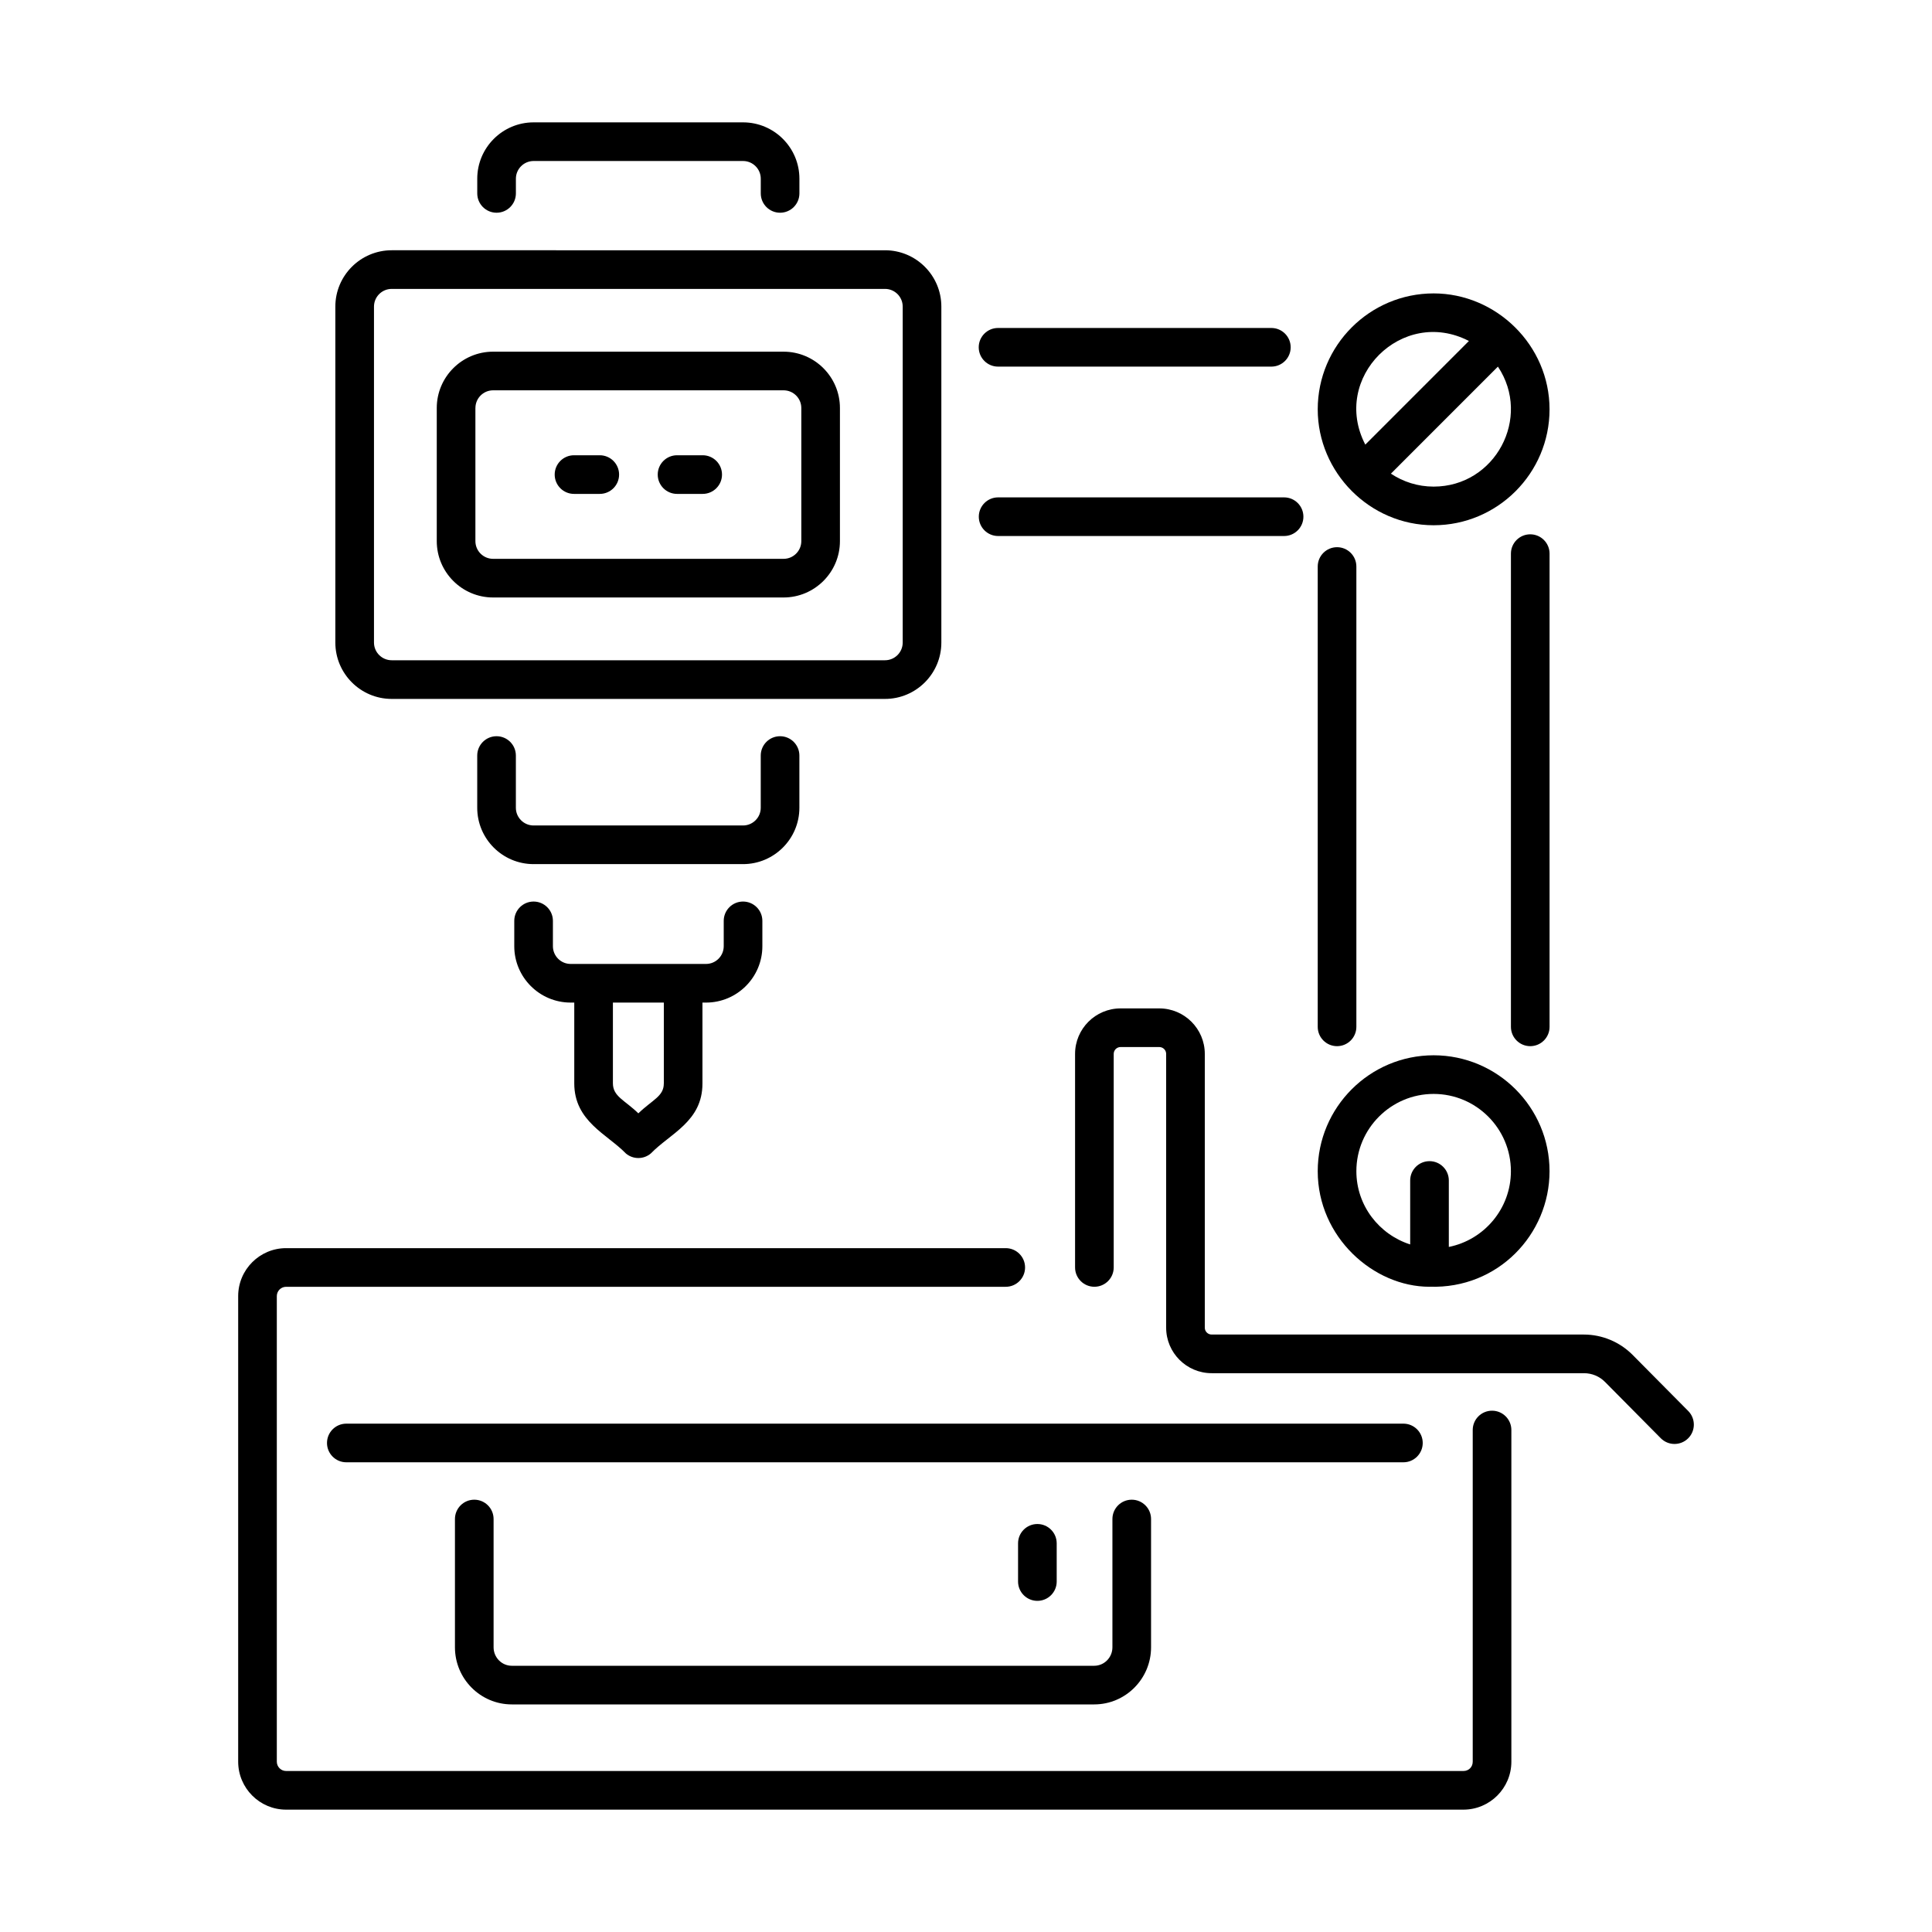
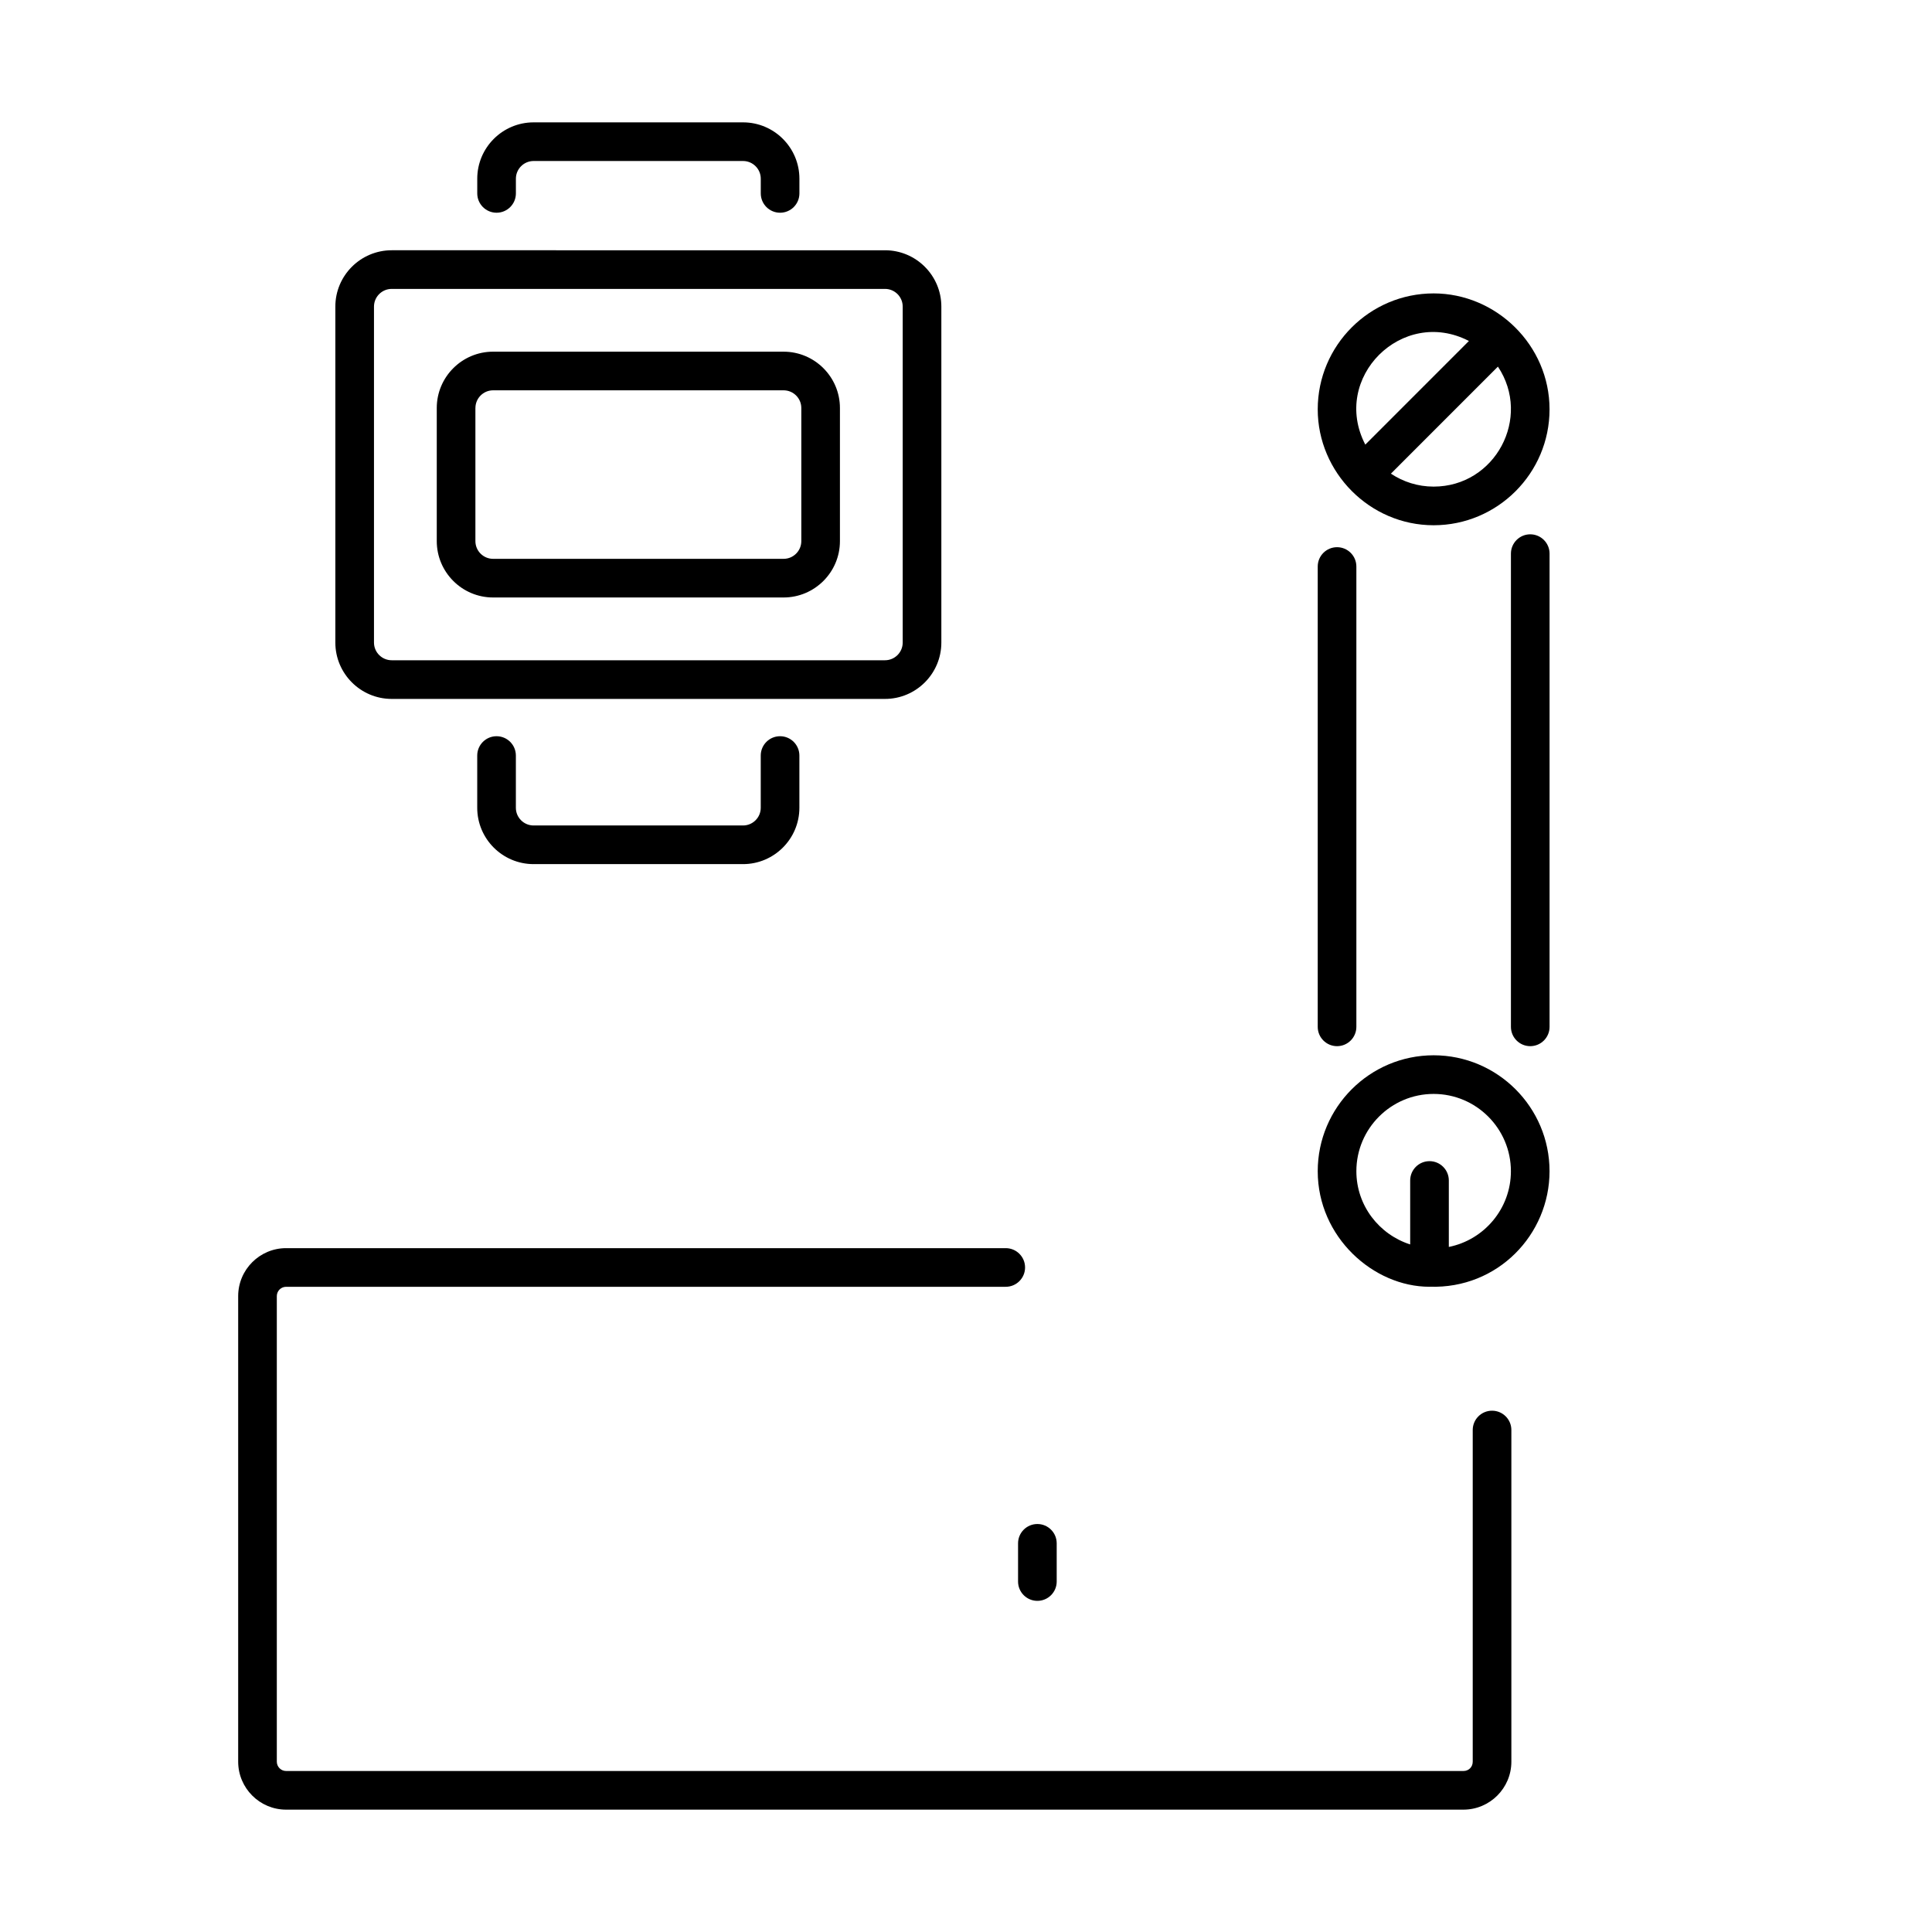
<svg xmlns="http://www.w3.org/2000/svg" xml:space="preserve" id="cnc-machine" x="0" y="0" style="enable-background:new 0 0 75 75" version="1.1" viewBox="0 0 75 75">
  <g id="CNC_Machine">
    <path d="M11.107 70.25h45.702c1.027 0 1.862-.835 1.862-1.862v-12.875c0-.414-.336-.75-.75-.75s-.75.336-.75.75v12.875c0 .207-.155.362-.362.362H11.107c-.199 0-.361-.163-.361-.362V50.315c0-.2.162-.362.361-.362h27.936c.414 0 .75-.336.75-.75s-.336-.75-.75-.75H11.107c-1.026 0-1.861.835-1.861 1.862v18.072C9.246 69.415 10.081 70.25 11.107 70.25zM15.206 27.132h19.15c1.206 0 2.187-.981 2.187-2.187V11.902c0-1.206-.98-2.187-2.187-2.187H15.206c-1.206 0-2.188.981-2.188 2.187v13.042C13.018 26.151 14 27.132 15.206 27.132zM14.518 11.902c0-.379.309-.687.688-.687h19.15c.379 0 .687.308.687.687v13.042c0 .379-.308.687-.687.687H15.206c-.379 0-.688-.308-.688-.687V11.902z" />
    <path d="M19.142 23.194h11.276c1.206 0 2.188-.981 2.188-2.187v-5.168c0-1.206-.981-2.187-2.188-2.187H19.142c-1.206 0-2.187.981-2.187 2.187v5.168C16.956 22.213 17.936 23.194 19.142 23.194zM18.456 15.839c0-.379.308-.687.687-.687h11.276c.379 0 .688.308.688.687v5.168c0 .379-.309.687-.688.687H19.142c-.379 0-.687-.308-.687-.687V15.839zM31.032 31.358v-2.028c0-.414-.336-.75-.75-.75s-.75.336-.75.75v2.028c0 .379-.309.687-.688.687h-8.13c-.379 0-.688-.308-.688-.687v-2.028c0-.414-.336-.75-.75-.75s-.75.336-.75.75v2.028c0 1.206.981 2.187 2.188 2.187h8.13C30.05 33.545 31.032 32.564 31.032 31.358zM19.277 8.258c.414 0 .75-.336.75-.75V6.937c0-.379.309-.687.688-.687h8.13c.379 0 .688.308.688.687v.571c0 .414.336.75.75.75s.75-.336.75-.75V6.937c0-1.206-.981-2.187-2.188-2.187h-8.13c-1.206 0-2.188.981-2.188 2.187v.571C18.527 7.922 18.863 8.258 19.277 8.258zM51.904 40.612c.414 0 .75-.336.75-.75V21.992c0-.414-.336-.75-.75-.75s-.75.336-.75.75v17.87C51.154 40.276 51.49 40.612 51.904 40.612zM59.404 20.742c-.414 0-.75.336-.75.75v18.37c0 .414.336.75.75.75s.75-.336.75-.75V21.492C60.154 21.078 59.818 20.742 59.404 20.742zM55.493 49.952c.004 0 .006-.002.01-.002 2.637.088 4.65-2.024 4.65-4.484 0-2.481-2.019-4.5-4.5-4.5-2.48 0-4.499 2.019-4.499 4.5C51.154 48.021 53.313 49.952 55.493 49.952zM55.653 42.466c1.654 0 3 1.346 3 3 0 1.452-1.038 2.665-2.41 2.94v-2.58c0-.414-.336-.75-.75-.75s-.75.336-.75.75v2.483c-1.207-.388-2.089-1.509-2.089-2.843C52.654 43.812 54 42.466 55.653 42.466zM55.653 20.39c2.481 0 4.5-2.019 4.5-4.5 0-2.494-2.073-4.5-4.5-4.5-2.48 0-4.499 2.019-4.499 4.5C51.154 18.333 53.166 20.39 55.653 20.39zM55.653 18.89c-.613 0-1.182-.186-1.658-.503l4.154-4.155C59.471 16.214 58.045 18.89 55.653 18.89zM57.023 13.237l-4.022 4.023C51.654 14.665 54.438 11.897 57.023 13.237z" />
-     <path d="M46.77 51.541V40.912c0-.974-.793-1.766-1.767-1.766H43.501c-.974 0-1.767.792-1.767 1.766v8.29c0 .414.336.75.75.75s.75-.336.75-.75v-8.29c0-.147.119-.266.267-.266h1.502c.147 0 .267.119.267.266v10.629c0 .974.793 1.766 1.767 1.766h14.452c.311 0 .603.122.821.343l2.161 2.182c.298.299.772.292 1.061.005.295-.292.297-.766.006-1.061L63.375 52.594c-.496-.5-1.184-.787-1.887-.787H47.037C46.889 51.807 46.77 51.688 46.77 51.541zM38.744 14.232h10.61c.414 0 .75-.336.75-.75s-.336-.75-.75-.75H38.744c-.414 0-.75.336-.75.75S38.33 14.232 38.744 14.232zM38.747 19.308c-.414 0-.75.336-.75.75s.336.75.75.75h11.101c.414 0 .75-.336.75-.75s-.336-.75-.75-.75H38.747zM55.23 56.016c0-.414-.336-.75-.75-.75H13.444c-.414 0-.75.336-.75.75s.336.75.75.75h41.036C54.894 56.766 55.23 56.43 55.23 56.016zM18.411 58.218c-.414 0-.75.336-.75.75v4.98c0 1.222.99 2.217 2.207 2.217H42.477c1.217 0 2.207-.995 2.207-2.217v-4.98c0-.414-.336-.75-.75-.75s-.75.336-.75.75v4.98c0 .395-.317.717-.707.717H19.868c-.39 0-.707-.322-.707-.717v-4.98C19.161 58.554 18.825 58.218 18.411 58.218zM24.295 44.776c.28.238.691.238.971-0.0.751-.776 2.003-1.24 2.003-2.713v-3.143h.139c1.206 0 2.187-.981 2.187-2.188v-.984c0-.414-.336-.75-.75-.75s-.75.336-.75.75v.984c0 .379-.308.688-.687.688-.149-0-5.695-0-5.256 0-.379 0-.688-.309-.688-.688v-.984c0-.414-.336-.75-.75-.75s-.75.336-.75.75v.984c0 1.206.981 2.188 2.188 2.188h.141v3.134C22.292 43.533 23.575 44.03 24.295 44.776zM25.769 42.062c0 .499-.439.627-.988 1.158-.536-.52-.988-.655-.988-1.167v-3.134h1.977V42.062zM26.283 19.173h.995c.414 0 .75-.336.75-.75s-.336-.75-.75-.75h-.995c-.414 0-.75.336-.75.75S25.869 19.173 26.283 19.173zM22.283 19.173h1c.414 0 .75-.336.75-.75s-.336-.75-.75-.75h-1c-.414 0-.75.336-.75.75S21.869 19.173 22.283 19.173z" />
    <path d="M41.021,61.395v-1.483c0-0.414-0.336-0.75-0.75-0.75s-0.75,0.336-0.75,0.75v1.483   c0,0.414,0.336,0.75,0.75,0.75S41.021,61.809,41.021,61.395z" />
  </g>
</svg>